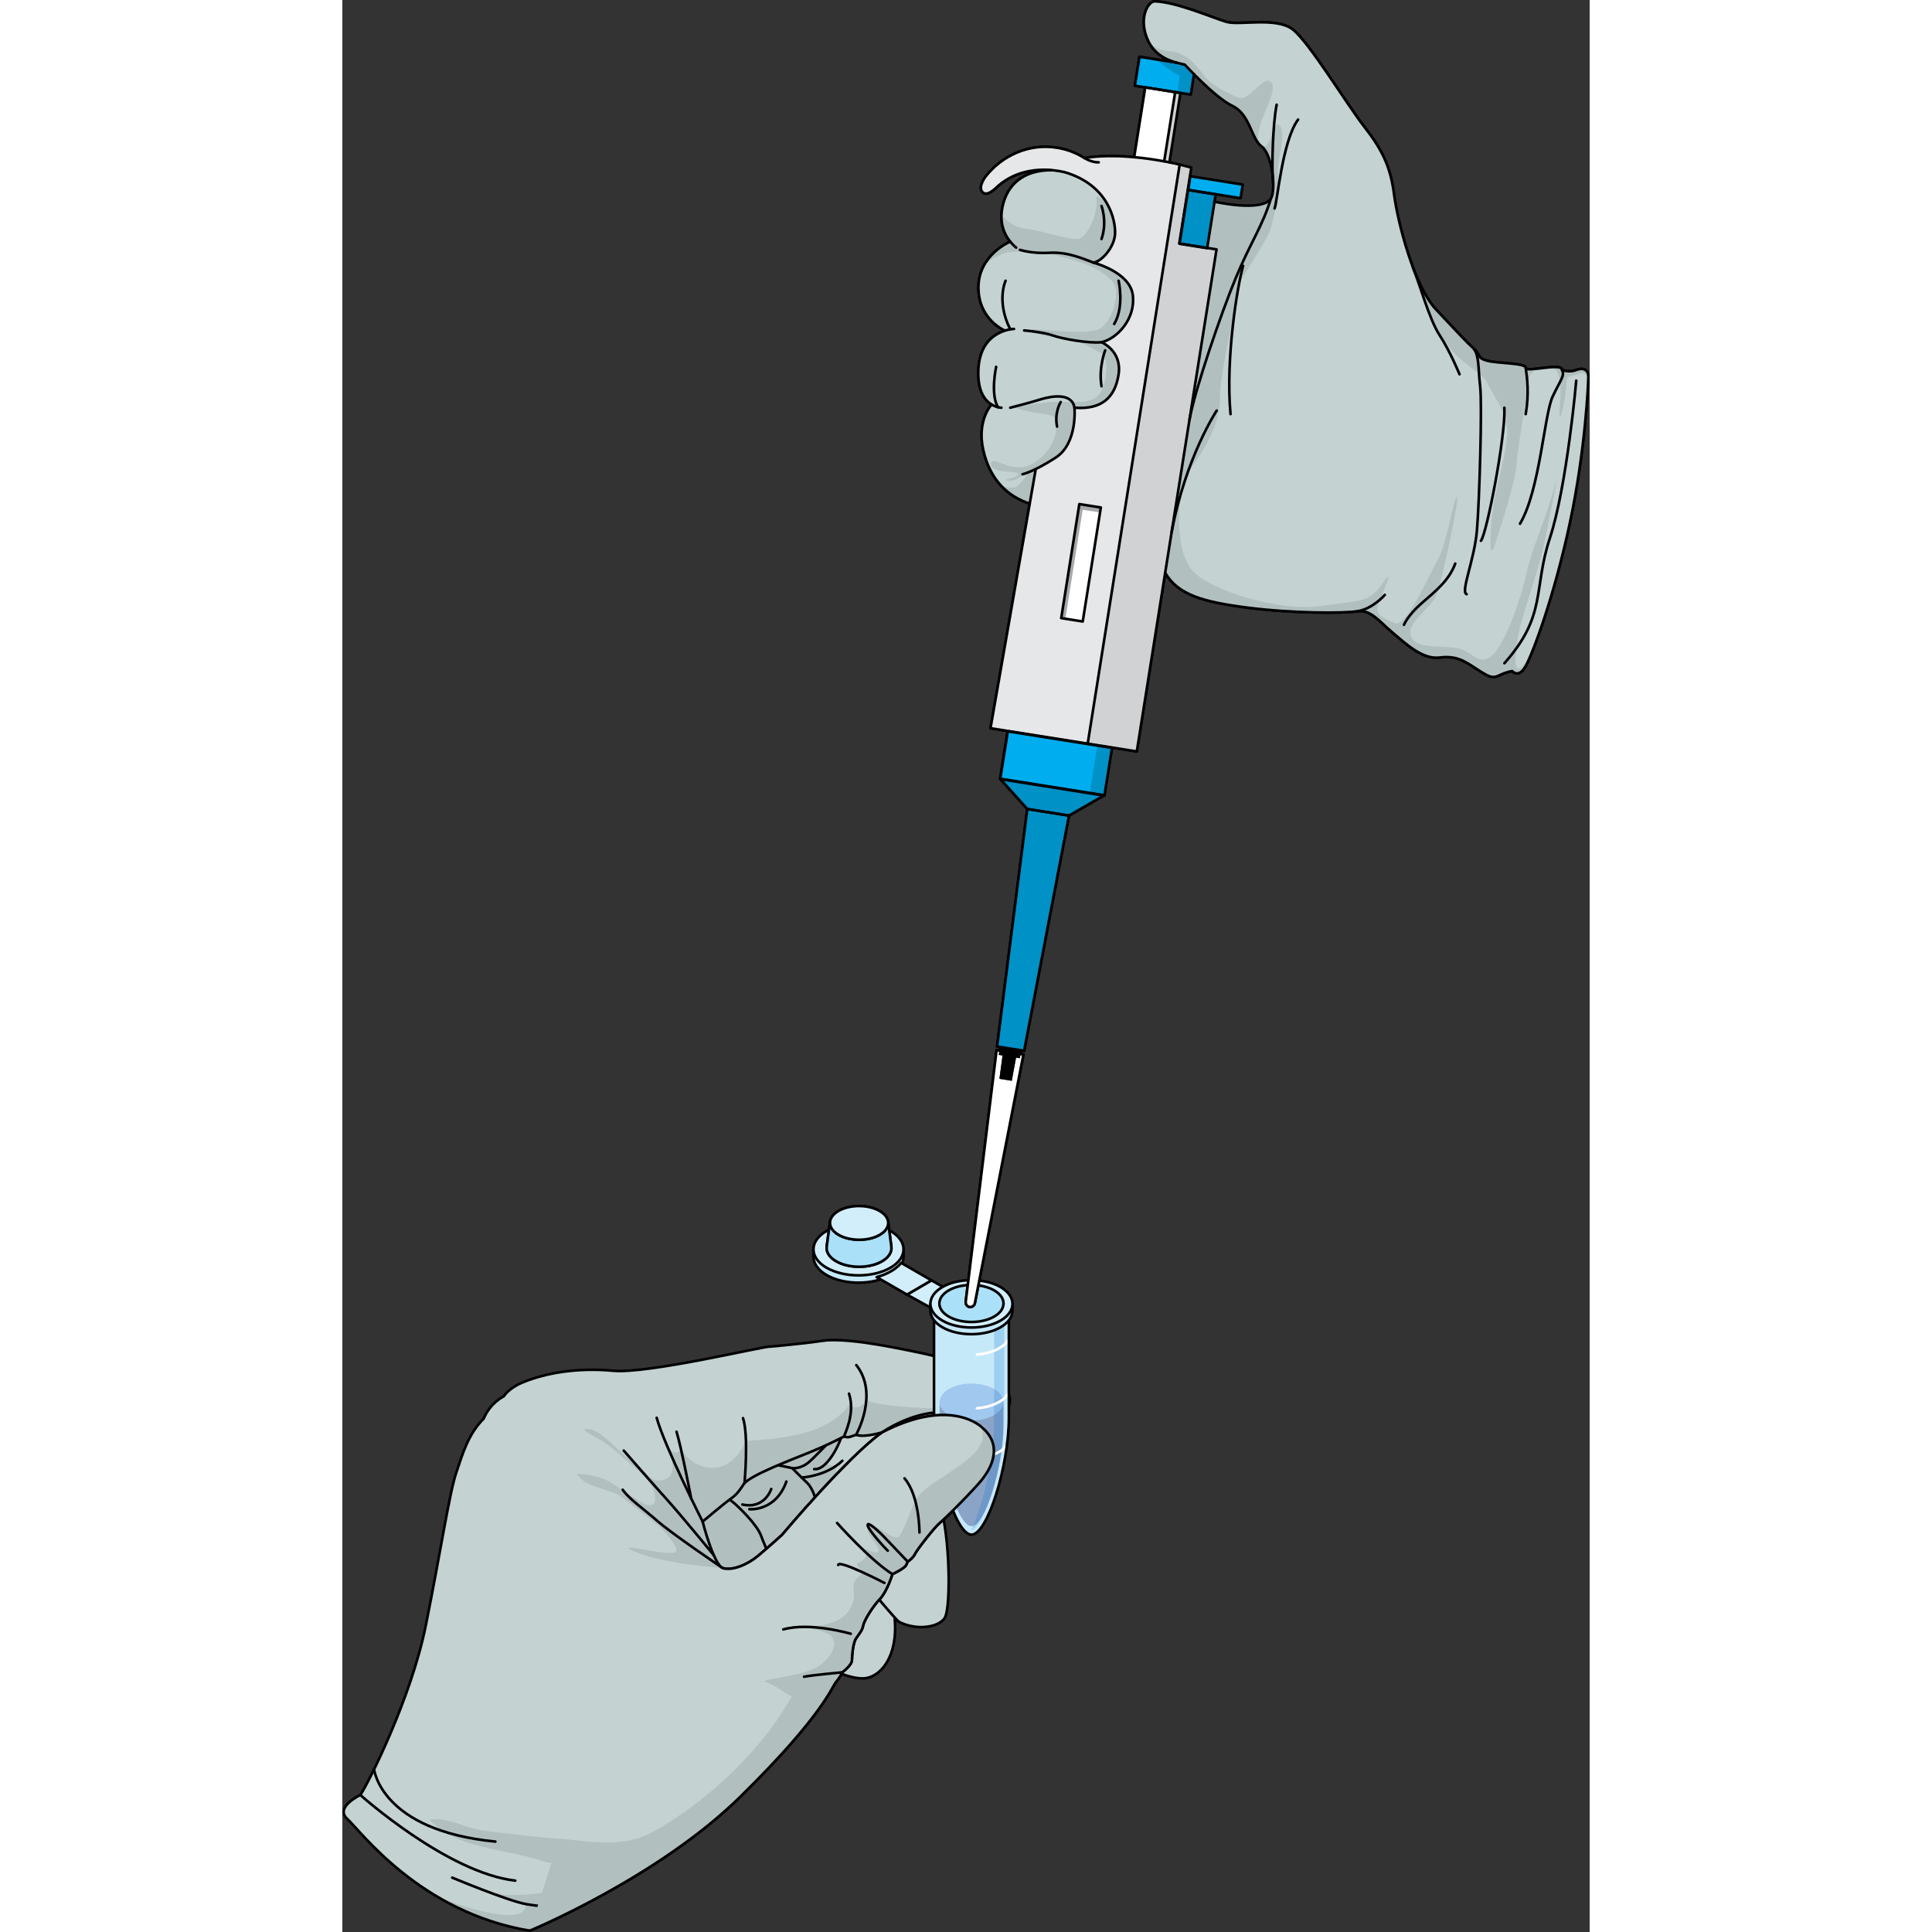
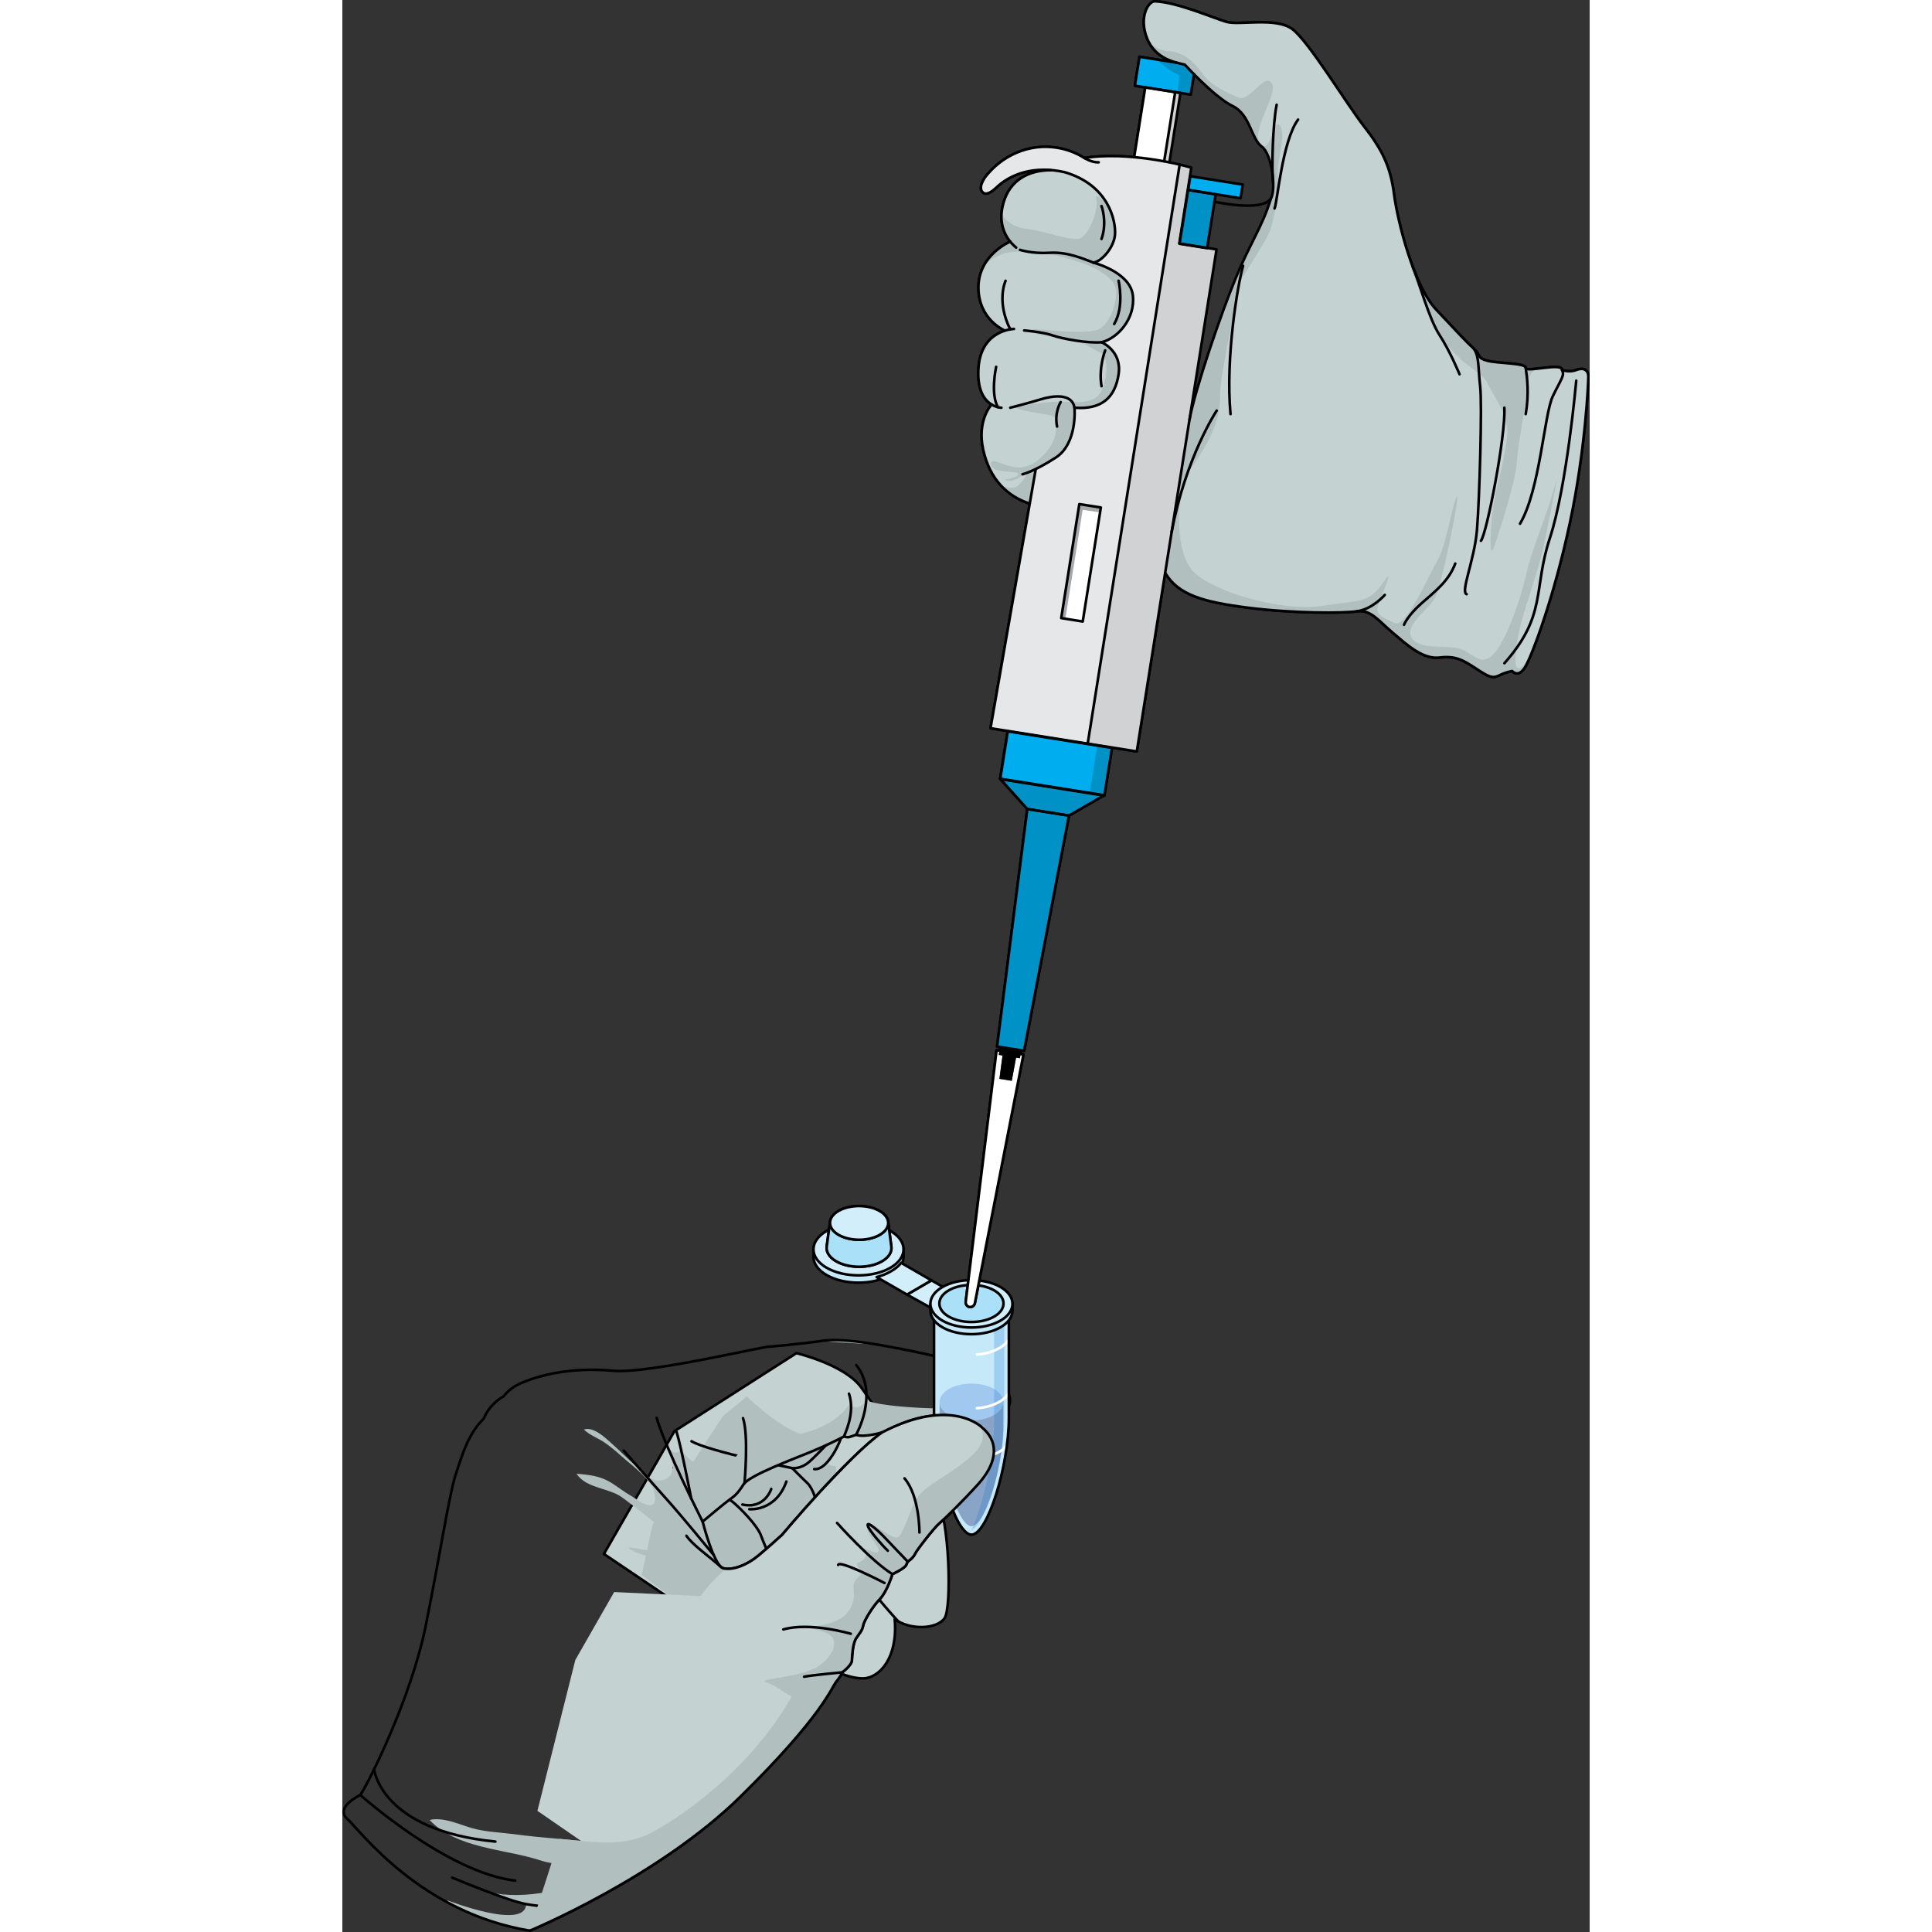
<svg xmlns="http://www.w3.org/2000/svg" version="1.1" id="Layer_1" width="800px" height="800px" viewBox="0 0 477.635 739.823" enable-background="new 0 0 477.635 739.823" xml:space="preserve">
  <rect x="0" y="0" width="477.635" height="739.823" fill="#333333" stroke="none" />
  <g>
    <g>
      <polygon fill="#D3EEFB" points="216.228,495.75 225.589,490.284 232.588,494.285 227.423,501.953   " />
      <polygon fill="#D3EEFB" stroke="#000000" stroke-linecap="round" stroke-linejoin="round" stroke-miterlimit="10" points="    216.228,495.75 225.589,490.284 232.588,494.285 227.423,501.953   " />
      <g>
        <path fill="#C4D2D2" d="M173.876,518.163c0,0,18.612,4.376,24.94,13.288c6.324,8.908,24.183,35.59,28.913,42.73     c4.731,7.141,5.698,41.287,2.896,45.45s-12.955,4.817-19.109,0.392c1.326,14.618-5.722,22.663-12.252,22.692     c-6.528,0.02-15.014-4.994-15.014-4.994s-6.396,6.39-18.497-4.314c-17.603-1.848-25.001-10.55-25.373-11.034     c-0.371-0.482-40.227-27.318-40.227-27.318l27-47.008L173.876,518.163z" />
        <g>
          <path fill="#B1BFBF" d="M191.082,543.229c0,0-0.252,0.322-0.664,0.862C190.874,543.568,191.082,543.229,191.082,543.229z" />
          <path fill="#B1BFBF" d="M140.381,622.373c0.372,0.484,7.771,9.187,25.373,11.034c12.101,10.704,18.497,4.314,18.497,4.314      s3.697,2.182,8.088,3.662c0,0,0-0.004,0.004-0.002c-7.939-8.749-0.604-20.752-0.604-20.752l8.983-29.349      c0,0,2.195-8.382,0.615-12.069c-1.575-3.682-6.188-4.164-6.188-4.164s-1.187-4.835-3.655-6.248      c-2.463-1.415-2.512-7.405-2.512-7.405s-2.183,0.054-3.181-0.783c-0.998-0.839,6.378-10.08,5.54-12.363      c-0.836-2.28-8.668,9.439-9.285,8.384c-0.516-0.889,6.189-9.726,8.359-12.541c-1.201,1.363-4.182,4.014-10.128,5.432      c-8.221,1.961-25.377-14.755-25.377-14.755l-9.129,7.438l-26.962,41.51l-4.177,19.354l23.985,18.051      C139.705,621.862,140.339,622.313,140.381,622.373z" />
        </g>
        <path fill="none" stroke="#000000" stroke-linecap="round" stroke-linejoin="round" stroke-miterlimit="10" d="M173.876,518.163     c0,0,18.612,4.376,24.94,13.288c6.324,8.908,24.183,35.59,28.913,42.73c4.731,7.141,5.698,41.287,2.896,45.45     s-12.955,4.817-19.109,0.392c1.326,14.618-5.722,22.663-12.252,22.692c-6.528,0.02-15.014-4.994-15.014-4.994     s-6.396,6.39-18.497-4.314c-17.603-1.848-25.001-10.55-25.373-11.034c-0.371-0.482-40.227-27.318-40.227-27.318l27-47.008     L173.876,518.163z" />
        <path fill="none" stroke="#000000" stroke-linecap="round" stroke-linejoin="round" stroke-miterlimit="10" d="M212.869,620.877     c0,0-12.281-13.117-14.54-19.155c-2.257-6.038-10.7-22.564-12.358-23.681c-1.655-1.114-4.705-1.055-4.764-3.208     c-0.062-2.145-1.847-5.755-3.154-6.938c-1.312-1.185-5.798-5.707-5.798-5.707s-31.979-6.42-38.537-10.282" />
        <path fill="none" stroke="#000000" stroke-linecap="round" stroke-linejoin="round" stroke-miterlimit="10" d="M184.251,637.722     c0,0-7.909-14.975-11.406-21.849c-3.5-6.87-10.981-23.503-12.484-27.748c-1.503-4.248-8.607-11.141-10.744-12.883     c-2.139-1.737-7.25-4.879-7.25-4.879l-15.479-8.314" />
        <path fill="none" stroke="#000000" stroke-linecap="round" stroke-linejoin="round" stroke-miterlimit="10" d="M172.254,562.188     c0,0,3.178,0.529,6.601-2.459c3.418-2.986,11.584-12.23,12.488-11.48c0.908,0.75-4.938,14.972-10.645,14.312" />
-         <path fill="none" stroke="#000000" stroke-linecap="round" stroke-linejoin="round" stroke-miterlimit="10" d="M175.88,565.804     c0,0,9.314-0.433,15.594-6.417" />
        <path fill="none" stroke="#000000" stroke-linecap="round" stroke-linejoin="round" stroke-miterlimit="10" d="M185.97,578.041     c0,0,6.082,1.102,12.105-5.749" />
        <path fill="none" stroke="#000000" stroke-linecap="round" stroke-linejoin="round" stroke-miterlimit="10" d="M155.849,577.921     c0,0,10.066,1.023,14.188-10.604" />
        <path fill="none" stroke="#000000" stroke-linecap="round" stroke-linejoin="round" stroke-miterlimit="10" d="M164.239,570.17     c0,0-2.467,7.857-11.056,5.953" />
      </g>
      <g>
-         <path fill="#C4D2D2" d="M68.714,529.514c-5.076,2.155-6.889,5.171-6.889,5.171s-5.165,2.432-7.689,8.546     c-5.864,5.9-7.942,12.975-10.57,20.863c-2.625,7.885-6.031,30.654-11.626,58.413c-5.599,27.761-21.896,60.231-25.056,64.843     c0,0-9.95,4.708-5.007,9.156c4.946,4.445,27.754,35.82,69.903,42.817c0,0,49.02-20.254,80.604-51.295     c31.581-31.033,34.942-41.886,36.754-44.07c1.813-2.181,2.299-3.573,2.299-3.573s3.631-2.676,3.691-4.604     c0.057-1.934,0.378-6.523,1.563-8.348c1.184-1.829,2.41-3.02,2.714-4.879c0.303-1.863,3.649-7.387,6.415-10.232     c2.764-2.852,4.817-9.54,4.817-9.54s4.698-2.175,5.272-3.49c0.574-1.312,0.574-1.312,0.574-1.312s1.945-1.148,2.813-2.959     c0.869-1.811,7.563-10.269,9.255-11.643c1.694-1.373,8.794-8.248,15.012-15.16c6.214-6.902,8.828-15.226,1.511-21.5     c0,0,24.869-9.779-1.569-22.017c0,0-9.435-4.015-22.623-6.751c-13.188-2.739-28.748-5.741-36.918-4.527     c-8.175,1.217-20.285,2.249-20.285,2.249c-1.399-0.419-46.552,10.49-59.972,9.233C90.282,523.653,77.891,525.628,68.714,529.514z      M137.964,582.666c0,0,8.594-7.22,10.462-8.525c1.875-1.306,3.053-2.338,5.232-5.76c2.182-3.421,19.474-9.837,25.401-12.275     c5.934-2.438,10.228-4.557,13.061-6.042c1.932,0.686,2.362,0.032,4.612-0.638c3.128,1.174,9.943-0.919,9.943-0.919     c-13.122,9.271-38.301,39.247-38.301,39.247s-5.031,4.593-9.179,8.041c-4.141,3.442-9.771,5.709-13.363,4.718     C142.237,599.52,137.964,582.666,137.964,582.666z" />
        <g>
          <path fill="#B1BFBF" d="M205.327,514.957l-22.217-1.406c0.288-0.042,0.572-0.084,0.854-0.127      C189.023,512.673,196.916,513.537,205.327,514.957z" />
        </g>
        <g>
          <path fill="#B1BFBF" d="M112.109,594.257c-9.71-4.423,12.007,1.831,15.302,0.146c2.489-1.277-5.294-9.301-6.258-10.083      c-4.581-3.72-9.24-7.374-13.986-10.902c-4.916-3.659-14.01-3.478-17.489-9.112c5.027,0.516,9.01,0.809,13.397,3.546      c2.536,1.586,4.831,3.455,7.459,4.934c2.123,1.197,4.275,3.218,6.758,3.608c3.812,0.602,2.406-5.38,1.208-7.3      c-2.976-4.758-8.081-8.289-12.197-11.993c-1.959-1.767-3.922-3.369-6.074-4.827c-2.432-1.649-5.638-2.76-7.751-4.869      c3.67-1.215,8.086,3.037,10.569,5.271c3.118,2.809,6.08,5.785,9.221,8.566c2.353,2.074,5.741,5.876,9.002,5.733      c2.412-0.104,4.502-1.216,5.073-3.674c0.501-2.168-0.144-7.261-1.674-8.917c3.698,4.002,4.965,0.406,4.965,0.406      c4.368,7.672,17.669,12.814,24.923-2.993c12.411-0.864,31.438-1.916,39.867-14.316c0.386,1.411,3.622,2.82,6.207-1.3      c5.229,2.903,40.425,4.81,45.799,1.06c-7.364,5.542-8.308,5.459-8.308,5.459s-14.723-5.264-32.013,6.218      c0.193-0.141,0.385-0.279,0.567-0.411c0,0-6.815,2.093-9.943,0.919c-2.25,0.67-2.681,1.323-4.612,0.638      c-2.833,1.485-7.127,3.604-13.061,6.042c-5.928,2.438-23.22,8.854-25.401,12.275c-2.18,3.422-3.357,4.454-5.232,5.76      c-1.868,1.306-10.462,8.525-10.462,8.525s4.272,16.854,7.869,17.847C145.833,600.513,121.824,598.678,112.109,594.257z" />
          <path fill="#B1BFBF" d="M193.862,559.828l-0.005,0.005c-3.74,4.28-7.602,8.273-11.432,11.97      C186.038,567.86,189.995,563.669,193.862,559.828z" />
        </g>
        <g>
          <path fill="#B1BFBF" d="M174.874,623.062c-0.183-0.001-0.283-0.005-0.283-0.005S174.693,623.059,174.874,623.062z" />
          <path fill="#B1BFBF" d="M39.977,728.338l0.449-0.574c0,0,29.758,11.571,29.939,1.386c-7.784-2.242-15.795-5.158-15.795-5.158      c10.294,3.746,32.348,0.999,40.59-6.496c-5.383-3.064-13.41-3.17-19.538-5.161c-13.391-4.351-31.996-4.434-42.205-15.415      c5.358-1.215,11.14,1.706,16.478,3.198c5.005,1.398,10.433,1.55,15.472,2.205c5.974,0.783,11.747,1.36,17.701,1.833      c12.589,0.999,24.599,3.681,36.278-2.892c20.526-11.538,41.421-31.151,52.82-51.806c-0.632,0.642-5.946-4.143-9.937-5.319      c-3.987-1.174,13.479-1.815,19.765-5.888c6.279-4.072,8.795-10.635,3.414-12.9c-4.663-1.962-9.369-2.244-10.535-2.289      c1.987,0.045,14.359,0.057,18.594-5.643c4.61-6.208,0.858-9.479,2.995-12.221c2.14-2.738,3.239-2.898,3.04-2.985      c-0.198-0.091-3.589-3.41-2.034-3.765c1.555-0.35,4.697-2.583,1.988-5.531c4.14,1.358,5.386,2.381,5.905,0.886      c0.516-1.495-5.81-7.405-4.165-9.581c1.648-2.173,9.618,5.927,11.699,4.3c2.082-1.633,4.31-9.832,6.891-14.416      c2.579-4.587,9.2-7.398,17.389-13.492c8.193-6.1,9.435-10.249,6.969-14.664c0.571-0.105,1.275-0.006,2.075,0.263      c-0.702,0.33-1.146,0.507-1.146,0.507c7.317,6.274,4.703,14.598-1.511,21.5c-6.218,6.912-13.317,13.787-15.012,15.16      c-1.692,1.374-8.386,9.832-9.255,11.643c-0.867,1.811-2.813,2.959-2.813,2.959s0,0-0.574,1.312      c-0.574,1.315-5.272,3.49-5.272,3.49s-2.054,6.688-4.817,9.54c-2.766,2.846-6.112,8.369-6.415,10.232      c-0.304,1.859-1.53,3.05-2.714,4.879c-1.185,1.824-1.506,6.414-1.563,8.348c-0.061,1.928-3.691,4.604-3.691,4.604      s-0.486,1.393-2.299,3.573c-1.812,2.185-5.173,13.037-36.754,44.07c-31.584,31.041-80.604,51.295-80.604,51.295      C59.562,737.297,48.981,733.212,39.977,728.338z" />
        </g>
        <path fill="none" stroke="#000000" stroke-linecap="round" stroke-linejoin="round" stroke-miterlimit="10" d="M68.714,529.514     c-5.076,2.155-6.889,5.171-6.889,5.171s-5.165,2.432-7.689,8.546c-5.864,5.9-7.942,12.975-10.57,20.863     c-2.625,7.885-6.031,30.654-11.626,58.413c-5.599,27.761-21.896,60.231-25.056,64.843c0,0-9.95,4.708-5.007,9.156     c4.946,4.445,27.754,35.82,69.903,42.817c0,0,49.02-20.254,80.604-51.295c31.581-31.033,34.942-41.886,36.754-44.07     c1.813-2.181,2.299-3.573,2.299-3.573s3.631-2.676,3.691-4.604c0.057-1.934,0.378-6.523,1.563-8.348     c1.184-1.829,2.41-3.02,2.714-4.879c0.303-1.863,3.649-7.387,6.415-10.232c2.764-2.852,4.817-9.54,4.817-9.54     s4.698-2.175,5.272-3.49c0.574-1.312,0.574-1.312,0.574-1.312s1.945-1.148,2.813-2.959c0.869-1.811,7.563-10.269,9.255-11.643     c1.694-1.373,8.794-8.248,15.012-15.16c6.214-6.902,8.828-15.226,1.511-21.5c0,0,24.869-9.779-1.569-22.017     c0,0-9.435-4.015-22.623-6.751c-13.188-2.739-28.748-5.741-36.918-4.527c-8.175,1.217-20.285,2.249-20.285,2.249     c-1.399-0.419-46.552,10.49-59.972,9.233C90.282,523.653,77.891,525.628,68.714,529.514z M137.964,582.666     c0,0,8.594-7.22,10.462-8.525c1.875-1.306,3.053-2.338,5.232-5.76c2.182-3.421,19.474-9.837,25.401-12.275     c5.934-2.438,10.228-4.557,13.061-6.042c1.932,0.686,2.362,0.032,4.612-0.638c3.128,1.174,9.943-0.919,9.943-0.919     c-13.122,9.271-38.301,39.247-38.301,39.247s-5.031,4.593-9.179,8.041c-4.141,3.442-9.771,5.709-13.363,4.718     C142.237,599.52,137.964,582.666,137.964,582.666z" />
-         <path fill="none" stroke="#000000" stroke-linecap="round" stroke-linejoin="round" stroke-miterlimit="10" d="M206.676,548.507     c0,0,22.544-16.06,38.397-1.788" />
        <path fill="none" stroke="#000000" stroke-linecap="round" stroke-linejoin="round" stroke-miterlimit="10" d="M137.964,582.666     c0,0-14.581-28.82-17.597-39.754" />
        <path fill="none" stroke="#000000" stroke-linecap="round" stroke-linejoin="round" stroke-miterlimit="10" d="M141.372,520.222" />
        <path fill="none" stroke="#000000" stroke-linecap="round" stroke-linejoin="round" stroke-miterlimit="10" d="M133.577,573.769     c0,0-3.704-19.319-5.608-25.515" />
        <path fill="none" stroke="#000000" stroke-linecap="round" stroke-linejoin="round" stroke-miterlimit="10" d="M154.001,567.951     c0,0,1.668-18.247-0.573-24.898" />
        <path fill="none" stroke="#000000" stroke-linecap="round" stroke-linejoin="round" stroke-miterlimit="10" d="M192.121,550.063     c0.118-0.796,4.422-8.736,1.893-16.391" />
        <path fill="none" stroke="#000000" stroke-linecap="round" stroke-linejoin="round" stroke-miterlimit="10" d="M196.733,549.426     c0,0,8.853-15.656,0.085-26.684" />
-         <path fill="none" stroke="#000000" stroke-linecap="round" stroke-linejoin="round" stroke-miterlimit="10" d="M145.135,600.141     c-0.244-0.228-18.58-12.547-24.402-17.637c-5.825-5.091-10.769-8.347-13.387-12.044" />
+         <path fill="none" stroke="#000000" stroke-linecap="round" stroke-linejoin="round" stroke-miterlimit="10" d="M145.135,600.141     c-5.825-5.091-10.769-8.347-13.387-12.044" />
        <path fill="none" stroke="#000000" stroke-linecap="round" stroke-linejoin="round" stroke-miterlimit="10" d="M142.223,595.501     c0,0-12.122-14.816-17.771-21.094c-5.652-6.274-16.703-18.929-16.703-18.929" />
        <path fill="none" stroke="#000000" stroke-linecap="round" stroke-linejoin="round" stroke-miterlimit="10" d="M216.484,597.98     c0,0-6.072-6.395-9.029-9.454c-2.951-3.062-6.74-6.227-6.258-4.305c0.482,1.928,6.444,8.496,7.668,9.6" />
        <path fill="none" stroke="#000000" stroke-linecap="round" stroke-linejoin="round" stroke-miterlimit="10" d="M189.449,583.191     c0,0,12.898,14.468,21.188,19.591" />
        <path fill="none" stroke="#000000" stroke-linecap="round" stroke-linejoin="round" stroke-miterlimit="10" d="M207.599,606.162     c0,0-17.415-9.027-17.728-6.896" />
        <path fill="none" stroke="#000000" stroke-linecap="round" stroke-linejoin="round" stroke-miterlimit="10" d="M220.992,586.826     c0,0,0.08-13.955-5.716-20.711" />
        <path fill="none" stroke="#000000" stroke-linecap="round" stroke-linejoin="round" stroke-miterlimit="10" d="M191.437,640.385     c0,0-11.964,1.105-14.625,1.691" />
        <path fill="none" stroke="#000000" stroke-linecap="round" stroke-linejoin="round" stroke-miterlimit="10" d="M194.69,625.62     c0,0-15.511-4.577-25.835-1.662" />
        <path fill="none" stroke="#000000" stroke-linecap="round" stroke-linejoin="round" stroke-miterlimit="10" d="M6.884,687.35     c0,0,33.169,29.77,59.33,32.808" />
        <path fill="none" stroke="#000000" stroke-linecap="round" stroke-linejoin="round" stroke-miterlimit="10" d="M12.157,677.536     c0,0,2.585,23.393,46.437,27.667" />
        <path fill="none" stroke="#000000" stroke-linecap="round" stroke-linejoin="round" stroke-miterlimit="10" d="M89.334,731.082     c0,0-11.971-0.706-18.969-1.933c-6.997-1.227-28.306-10.151-28.306-10.151" />
      </g>
      <g>
        <g>
          <path fill="#D3EEFB" stroke="#000000" stroke-linecap="round" stroke-linejoin="round" stroke-miterlimit="10" d="      M230.757,508.193c4.789,2.764,13.97,3.649,20.294,0c5.579-3.223,5.579-8.495,0-11.717c-5.582-3.222-14.713-3.222-20.294,0      C225.177,499.698,225.177,504.971,230.757,508.193z" />
          <path fill="#C6E9FA" d="M232.208,507.354c4.104,2.369,11.973,3.129,17.392,0c4.781-2.761,4.781-7.279,0-10.04      c-4.784-2.761-12.609-2.761-17.392,0S227.426,504.594,232.208,507.354z" />
          <g>
            <path fill="#C6E9FA" d="M229.394,502.334c0.41-0.318,0.863-0.624,1.363-0.913c5.581-3.221,14.712-3.221,20.294,0       c0.498,0.289,0.953,0.595,1.362,0.913h2.821v40.659c0,18.241-8.18,44.688-14.331,44.688c-6.202,0-14.331-27.646-14.331-44.688       v-40.659H229.394z" />
            <g id="changecolor_11_">
              <path fill="#A1C8EE" d="M232.276,541.832c4.071,2.352,11.881,3.104,17.258,0c4.746-2.74,4.746-7.224,0-9.964        s-12.514-2.74-17.258,0C227.528,534.608,227.528,539.092,232.276,541.832z" />
              <path fill="#A1C8EE" d="M228.714,536.851c0,1.806,1.187,3.611,3.562,4.981c4.071,2.352,11.881,3.104,17.258,0        c2.337-1.35,3.521-3.123,3.556-4.901v9.492c0,15.514-6.958,38.008-12.189,38.008c-5.275,0-12.188-23.514-12.188-38.008v-9.572        H228.714z" />
            </g>
            <path opacity="0.2" fill="#2D1630" d="M228.714,536.851c0,1.806,1.187,3.611,3.562,4.981c4.071,2.352,11.881,3.104,17.258,0       c2.337-1.35,3.521-3.123,3.556-4.901v9.492c0,15.514-6.958,38.008-12.189,38.008c-5.275,0-12.188-23.514-12.188-38.008v-9.572       H228.714z" />
            <path opacity="0.2" fill="#006AD1" d="M244.114,577.373c3.364-10.632,5.455-23.17,5.455-32.72v-42.024       c0.204,0.104,0.406,0.21,0.599,0.32c0.417,0.241,0.809,0.503,1.165,0.779l0.477,0.371h1.662v38.894       c0,8.361-1.831,19.341-4.777,28.651c-1.402,4.429-2.949,8.138-4.477,10.722c-1.654,2.803-2.861,3.55-3.313,3.55l-0.004-0.001       C242.006,583.48,243.093,580.596,244.114,577.373z" />
            <path fill="#FFFFFF" d="M242.494,558.406c0.019,0.266,0.24,0.468,0.503,0.468c0.012,0,0.023-0.002,0.036-0.002       c3.322-0.238,6.382-1.117,8.848-2.54c0.971-0.559,1.799-1.186,2.479-1.866c0.086-0.611,0.166-1.221,0.24-1.828       c-0.032,0.027-0.061,0.057-0.086,0.093c-0.714,1.019-1.77,1.938-3.138,2.728c-2.334,1.349-5.245,2.182-8.415,2.408       C242.683,557.887,242.474,558.129,242.494,558.406z M255.235,534.333v-2.083c-0.005,0.013-0.013,0.024-0.018,0.037       c-0.565,1.528-1.894,2.931-3.841,4.055c-2.334,1.349-5.245,2.181-8.417,2.408c-0.276,0.021-0.485,0.261-0.466,0.54       c0.019,0.266,0.24,0.468,0.503,0.468c0.012,0,0.023,0,0.035-0.002c3.323-0.238,6.383-1.116,8.849-2.541       C253.313,536.389,254.446,535.41,255.235,534.333z M255.235,513.777v-2.083c-0.005,0.013-0.013,0.023-0.018,0.038       c-0.565,1.527-1.894,2.929-3.841,4.054c-2.334,1.347-5.245,2.18-8.417,2.407c-0.277,0.021-0.485,0.262-0.466,0.54       c0.019,0.266,0.24,0.468,0.503,0.468c0.012,0,0.023,0,0.035-0.001c3.323-0.237,6.383-1.117,8.849-2.541       C253.313,515.832,254.446,514.854,255.235,513.777z" />
            <path fill="none" stroke="#000000" stroke-linecap="round" stroke-linejoin="round" stroke-miterlimit="10" d="       M229.394,502.334c0.41-0.318,0.863-0.624,1.363-0.913c5.581-3.221,14.712-3.221,20.294,0c0.498,0.289,0.953,0.595,1.362,0.913       h2.821v40.659c0,18.241-8.18,44.688-14.331,44.688c-6.202,0-14.331-27.646-14.331-44.688v-40.659H229.394z" />
          </g>
          <g>
            <path fill="#C6E9FA" stroke="#000000" stroke-linecap="round" stroke-linejoin="round" stroke-miterlimit="10" d="       M228.277,499.271c0.45-0.35,0.948-0.685,1.497-1.002c6.121-3.534,16.139-3.534,22.26,0c0.549,0.317,1.047,0.652,1.497,1.002       h3.095v2.558l0,0c0,2.329-1.53,4.658-4.592,6.426c-6.121,3.534-16.139,3.534-22.26,0c-3.062-1.768-4.592-4.097-4.592-6.426l0,0       v-2.558H228.277z" />
            <path fill="#D3EEFB" stroke="#000000" stroke-linecap="round" stroke-linejoin="round" stroke-miterlimit="10" d="       M229.774,505.696c6.121,3.536,16.139,3.536,22.26,0c6.121-3.532,6.121-9.316,0-12.852c-6.121-3.533-16.139-3.533-22.26,0       C223.653,496.38,223.653,502.164,229.774,505.696z" />
          </g>
          <g>
            <path fill="#ABE0F9" d="M232.205,504.161c4.782,2.762,12.61,2.762,17.394,0s4.783-7.281,0-10.043s-12.611-2.762-17.394,0       C227.42,496.88,227.42,501.399,232.205,504.161z" />
            <path fill="none" stroke="#000000" stroke-linecap="round" stroke-linejoin="round" stroke-miterlimit="10" d="       M232.205,504.161c4.782,2.762,12.61,2.762,17.394,0s4.783-7.281,0-10.043s-12.611-2.762-17.394,0       C227.42,496.88,227.42,501.399,232.205,504.161z" />
          </g>
        </g>
      </g>
      <g>
        <path fill="#C4D2D2" d="M71.781,739.323c0,0,49.02-20.254,80.604-51.295c31.581-31.033,34.942-41.886,36.754-44.07     c1.813-2.181,2.299-3.573,2.299-3.573s3.631-2.676,3.691-4.604c0.057-1.934,0.378-6.523,1.563-8.348     c1.184-1.829,2.41-3.02,2.714-4.879c0.303-1.863,3.649-7.387,6.415-10.232c2.764-2.852,4.817-9.54,4.817-9.54     s4.698-2.175,5.272-3.49c0.574-1.312,0.574-1.312,0.574-1.312s1.945-1.148,2.813-2.959c0.869-1.811,7.563-10.269,9.255-11.643     c1.694-1.373,8.794-8.248,15.012-15.16c6.214-6.902,8.828-15.226,1.511-21.5c0,0-13.191-12.664-41.867,4.07     c0,0-22.543,23.166-29.631,30.918c-7.091,7.756-16.459,18.916-26.677,18.994c-6.956,6.072-9.662,10.491-9.662,10.491     l-33.147-1.539l-14.881,26.022l-14.507,57.758l19.896,13.715L84.135,729.43" />
        <path fill="#B1BFBF" d="M193.862,559.828l-0.005,0.005c-3.74,4.28-7.602,8.273-11.432,11.97     C186.038,567.86,189.995,563.669,193.862,559.828z" />
        <path fill="#B1BFBF" d="M174.874,623.062c-0.183-0.001-0.283-0.005-0.283-0.005S174.693,623.059,174.874,623.062z" />
        <path fill="#B1BFBF" d="M83.068,704.155c12.589,0.999,24.599,3.681,36.278-2.892c20.526-11.538,41.421-31.151,52.82-51.806     c-0.632,0.642-5.946-4.143-9.937-5.319c-3.987-1.174,13.479-1.815,19.765-5.888c6.279-4.072,8.795-10.635,3.414-12.9     c-4.663-1.962-9.369-2.244-10.535-2.289c1.987,0.045,14.359,0.057,18.594-5.643c4.61-6.208,0.858-9.479,2.995-12.221     c2.14-2.738,3.239-2.898,3.04-2.985c-0.198-0.091-3.589-3.41-2.034-3.765c1.555-0.35,4.697-2.583,1.988-5.531     c4.14,1.358,5.386,2.381,5.905,0.886c0.516-1.495-5.81-7.405-4.165-9.581c1.648-2.173,9.618,5.927,11.699,4.3     c2.082-1.633,4.31-9.832,6.891-14.416c2.579-4.587,9.2-7.398,17.389-13.492c8.193-6.1,9.435-10.249,6.969-14.664     c0.571-0.105,1.275-0.006,2.075,0.263c-0.702,0.33-1.146,0.507-1.146,0.507c7.317,6.274,4.703,14.598-1.511,21.5     c-6.218,6.912-13.317,13.787-15.012,15.16c-1.692,1.374-8.386,9.832-9.255,11.643c-0.867,1.811-2.813,2.959-2.813,2.959     s0,0-0.574,1.312c-0.574,1.315-5.272,3.49-5.272,3.49s-2.054,6.688-4.817,9.54c-2.766,2.846-6.112,8.369-6.415,10.232     c-0.304,1.859-1.53,3.05-2.714,4.879c-1.185,1.824-1.506,6.414-1.563,8.348c-0.061,1.928-3.691,4.604-3.691,4.604     s-0.486,1.393-2.299,3.573c-1.812,2.185-5.173,13.037-36.754,44.07c-31.584,31.041-80.604,51.295-80.604,51.295" />
        <path fill="none" stroke="#000000" stroke-linecap="round" stroke-linejoin="round" stroke-miterlimit="10" d="M71.781,739.323     c0,0,49.02-20.254,80.604-51.295c31.581-31.033,34.942-41.886,36.754-44.07c1.813-2.181,2.299-3.573,2.299-3.573     s3.631-2.676,3.691-4.604c0.057-1.934,0.378-6.523,1.563-8.348c1.184-1.829,2.41-3.02,2.714-4.879     c0.303-1.863,3.649-7.387,6.415-10.232c2.764-2.852,4.817-9.54,4.817-9.54s4.698-2.175,5.272-3.49     c0.574-1.312,0.574-1.312,0.574-1.312s1.945-1.148,2.813-2.959c0.869-1.811,7.563-10.269,9.255-11.643     c1.694-1.373,8.794-8.248,15.012-15.16c6.214-6.902,8.828-15.226,1.511-21.5c0,0-11.596-12.102-38.397,1.788" />
        <path fill="none" stroke="#000000" stroke-linecap="round" stroke-linejoin="round" stroke-miterlimit="10" d="M206.676,548.507     c-13.122,9.271-38.301,39.247-38.301,39.247s-5.031,4.593-9.179,8.041c-4.141,3.442-9.771,5.709-13.363,4.718" />
        <path fill="none" stroke="#000000" stroke-linecap="round" stroke-linejoin="round" stroke-miterlimit="10" d="M216.484,597.98     c0,0-6.072-6.395-9.029-9.454c-2.951-3.062-6.74-6.227-6.258-4.305c0.482,1.928,6.444,8.496,7.668,9.6" />
        <path fill="none" stroke="#000000" stroke-linecap="round" stroke-linejoin="round" stroke-miterlimit="10" d="M189.449,583.191     c0,0,12.898,14.468,21.188,19.591" />
        <path fill="none" stroke="#000000" stroke-linecap="round" stroke-linejoin="round" stroke-miterlimit="10" d="M207.599,606.162     c0,0-17.415-9.027-17.728-6.896" />
        <path fill="none" stroke="#000000" stroke-linecap="round" stroke-linejoin="round" stroke-miterlimit="10" d="M220.992,586.826     c0,0,0.08-13.955-5.716-20.711" />
        <path fill="none" stroke="#000000" stroke-linecap="round" stroke-linejoin="round" stroke-miterlimit="10" d="M191.437,640.385     c0,0-11.964,1.105-14.625,1.691" />
        <path fill="none" stroke="#000000" stroke-linecap="round" stroke-linejoin="round" stroke-miterlimit="10" d="M194.69,625.62     c0,0-15.511-4.577-25.835-1.662" />
      </g>
      <g>
        <path fill="#C6E9FA" stroke="#000000" stroke-linecap="round" stroke-linejoin="round" stroke-miterlimit="10" d="     M211.512,478.413c-0.494-0.385-1.04-0.751-1.643-1.1c-6.718-3.879-17.711-3.879-24.429,0c-0.602,0.349-1.147,0.715-1.642,1.1     h-3.396v2.806l0,0c0,2.556,1.679,5.112,5.038,7.052c6.718,3.878,17.711,3.878,24.429,0c3.359-1.939,5.038-4.496,5.038-7.052l0,0     v-2.806H211.512z" />
        <path fill="#D3EEFB" stroke="#000000" stroke-linecap="round" stroke-linejoin="round" stroke-miterlimit="10" d="     M209.87,485.465c-6.718,3.88-17.711,3.88-24.429,0c-6.717-3.878-6.717-10.225,0-14.104c6.718-3.879,17.711-3.879,24.429,0     C216.587,475.24,216.587,481.587,209.87,485.465z" />
      </g>
      <g>
        <path fill="#ABE0F9" d="M206.355,482.815c-4.782,2.762-12.61,2.762-17.394,0s-4.783-7.281,0-10.043s12.611-2.762,17.394,0     C211.139,475.534,211.139,480.054,206.355,482.815z" />
        <path fill="#D3EEFB" d="M206.355,484.182c-4.782,2.762-12.61,2.762-17.394,0c-4.783-2.763-4.783-7.28,0-10.043     c4.783-2.762,12.611-2.762,17.394,0C211.139,476.901,211.139,481.419,206.355,484.182z" />
        <path fill="none" stroke="#FFFFFF" stroke-linecap="round" stroke-linejoin="round" stroke-miterlimit="10" d="M206.355,482.815     c-4.782,2.762-12.61,2.762-17.394,0" />
      </g>
      <path fill="#D3EEFB" d="M225.589,490.284l-11.593-6.693c-0.937,1.173-2.237,2.27-3.905,3.232    c-1.634,0.944-3.492,1.683-5.478,2.221l11.614,6.706L225.589,490.284z" />
      <path fill="#D3EEFB" stroke="#000000" stroke-linecap="round" stroke-linejoin="round" stroke-miterlimit="10" d="    M225.589,490.284l-11.593-6.693c-0.937,1.173-2.237,2.27-3.905,3.232c-1.634,0.944-3.492,1.683-5.478,2.221l11.614,6.706    L225.589,490.284z" />
    </g>
    <g>
      <g>
        <g id="XMLID_20_">
          <g>
            <path fill="none" stroke="#000000" stroke-linecap="round" stroke-linejoin="round" stroke-miterlimit="10" d="M271.334,65.175       c-8.58,0-15.609,3.76-18.129,12.39c-1.98,6.75-0.09,11.71,2.549,14.95c-0.439,0.19-12.109,5.27-12.17,17.45       c-0.059,12.42,10.041,16.569,10.041,16.569l0.029,0.091c-3.83,1.229-9.48,4.699-10.07,14.479       c-0.51,8.521,2.42,12.21,5.041,13.8c0,0-5.73,5.98-3.211,17.351c2.531,11.359,9.271,17.84,17.801,20.6h0.01l-15.02,86.01       l6.57,1.04l-2.91,18.28l10.43,11.6l-11.58,90.95l1.129,0.181l-0.229,1.42l-1.09-0.17l-11.801,96.199       c-0.16,1.011,0.5,1.96,1.461,2.11c0.969,0.16,1.889-0.54,2.049-1.55l18.59-95.12l-1.1-0.17l0.23-1.43l1.129,0.18l17.17-90.061       l13.51-7.8l2.91-18.28l9.551,1.511l10.859-68.4h0.021c4.898,8.45,14.58,11.18,31.75,13.36c17.17,2.18,36.52,2.18,41.699,1.359       c5.18-0.819,8.449,3.82,13.631,8.181c5.18,4.359,11.449,10.35,17.988,9.54c6.541-0.82,9.541,1.359,14.17,4.35       c4.631,3,6,3.82,8.721,2.46c2.73-1.36,4.91-1.64,4.91-1.64s2.449,3,5.18-1.91c2.721-4.9,10.9-26.7,16.891-54.78       c6-28.069,7.09-53.689,7.09-56.14s-1.91-3.54-4.631-2.45c-2.619,1.04-5.219,0.09-5.439,0.01c-0.01,0-0.01-0.01-0.01-0.01       c0.27-3-13.9,1.09-13.9-0.82c0-1.909-10.629-1.64-14.719-2.729c-4.092-1.09-2.451-2.18-5.182-4.63       c-2.729-2.45-6-6-14.449-14.99c-3.029-3.23-5.791-8.47-8.131-14.35c0-0.011-0.01-0.021-0.01-0.021       c-0.299-0.84-0.6-1.61-0.889-2.31c0-0.011-0.012-0.021-0.012-0.03c-3.689-9.94-6.229-21.13-7.039-27.44       c-1.359-10.63-4.631-17.17-11.439-25.89c-6.82-8.73-21.26-32.71-27.531-37.34c-6.27-4.641-20.17-1.37-25.068-2.73       c-4.91-1.359-19.08-7.63-27.531-7.899c-2.469-0.08-6.27,5.989-3,14.17c2.451,6.13,7.52,8.28,11.27,9.31l-14.17-2.24       l-1.76,11.08l3.961,0.631l-4.24,26.729c-10.09-0.92-16.461-0.13-19.041,0.33c-3.129-1.96-6.68-3.34-10.529-3.96       c-10.75-1.7-21.1,2.97-27.52,11.32c-1.939,2.85-1.98,4.76-0.891,5.779c1.189,1.12,3.01,0.17,4.9-1.55       c4.869-4.78,12.15-7.72,21.199-6.99V65.175z" />
          </g>
        </g>
      </g>
      <g>
        <g>
          <g id="XMLID_19_">
            <g>
              <path fill="#FFFFFF" d="M256.338,413.864l1.65-8.87l1.48,0.23l0.25-1.59l1.1,0.17l-18.59,95.12        c-0.16,1.01-1.08,1.71-2.041,1.55c-0.969-0.15-1.629-1.1-1.459-2.11l11.789-96.199l1.09,0.17l-0.25,1.609l1.451,0.23        l-1.191,8.939L256.338,413.864z" />
              <polygon fill="#0091C7" points="278.249,312.324 261.079,402.385 259.948,402.205 251.838,400.915 250.708,400.734         262.288,309.784       " />
              <polygon fill="#0091C7" points="291.758,304.524 278.249,312.324 262.288,309.784 251.858,298.185       " />
              <polygon fill="#0091C7" points="294.668,286.244 291.758,304.524 251.858,298.185 254.768,279.904 285.418,284.774       " />
              <polygon fill="#00ADEE" points="289.133,285.365 285.418,284.774 254.768,279.904 251.858,298.185 286.223,303.645       " />
              <path fill="#FFFFFF" d="M318.918,35.274l-4.211,26.46l-0.01,0.04c-1.039-0.189-2.109-0.38-3.219-0.55        c-2.99-0.48-5.75-0.82-8.271-1.04l4.25-26.729L318.918,35.274z" />
              <path fill="#D0D2D3" d="M320.928,35.595l-4.221,26.57c-0.648-0.141-1.318-0.271-2.01-0.391l0.01-0.04l4.211-26.46        L320.928,35.595z" />
              <polygon fill="#0091C7" points="334.329,74.335 333.868,77.215 331.059,94.915 320.489,93.234 323.758,72.654       " />
              <polygon fill="#00ADEE" points="344.668,70.614 343.838,75.845 334.329,74.335 323.758,72.654 324.588,67.425       " />
              <path fill="#00ADEE" d="M326.127,28.444l-1.229,7.78l-3.971-0.63l-2.01-0.32l-11.461-1.819l-3.969-0.631l1.76-11.08        l14.17,2.24l0.039,0.01c1.24,0.341,2.33,0.561,3.141,0.761C322.598,24.755,324.008,26.295,326.127,28.444z" />
              <polygon fill="#A6A8AB" points="290.358,194.234 283.428,237.875 275.198,236.564 282.127,192.925       " />
              <polygon fill="#FFFFFF" points="283.424,237.875 290.042,196.203 283.493,195.227 276.875,236.897       " />
              <path fill="#D0D2D3" d="M334.749,95.505l-10.33,65.04l-0.01,0.06l-6.84,43.11l-2.49,15.64l-10.859,68.4l-9.551-1.511        l-9.25-1.47l35.221-221.75c1.6,0.38,3.09,0.771,4.459,1.16l-0.51,3.24l-0.83,5.229l-3.27,20.58l10.57,1.681L334.749,95.505z" />
              <path fill="#E6E7E8" d="M284.168,60.515c2.59-0.46,8.959-1.25,19.039-0.33c2.521,0.22,5.281,0.56,8.271,1.04        c1.109,0.17,2.18,0.36,3.219,0.55c0.691,0.12,1.361,0.25,2.01,0.391c1.381,0.279,2.691,0.56,3.932,0.859l-35.221,221.75        l-30.65-4.87l-6.57-1.04l15.021-86.01l2.309-13.25c1.99-0.97,4.561-2.37,7.68-4.399c8.4-5.45,7.141-19.08,7.141-19.08        c10.359,0.819,15.541-3.82,16.9-12.811s-6.541-12.26-6.541-12.26c6-1.37,13.08-9,11.99-17.99        c-0.969-8.03-12.35-11.71-14.799-12.41c-0.041-0.01-0.07-0.029-0.111-0.04c-0.08-0.029-0.16-0.06-0.25-0.1        c3.01-0.11,8.08-5.771,8.352-10.89c0.27-5.181-2.451-18.811-19.352-23.71c-1.799-0.4-3.539-0.66-5.209-0.801        c-9.051-0.729-16.33,2.21-21.201,6.99c-1.889,1.72-3.709,2.67-4.898,1.55c-1.09-1.02-1.051-2.93,0.889-5.779        c6.43-8.351,16.771-13.021,27.521-11.32C277.489,57.175,281.038,58.555,284.168,60.515z M283.428,237.875l6.93-43.641        l-8.23-1.31l-6.93,43.64L283.428,237.875z" />
              <path fill="#C4D2D2" d="M302.698,113.064c-0.969-8.03-12.35-11.71-14.799-12.41c-0.041-0.01-0.07-0.029-0.111-0.04        c-0.229-0.06-0.35-0.09-0.35-0.09c0.031,0,0.061,0,0.1-0.01c3.01-0.11,8.08-5.771,8.352-10.89        c0.27-5.181-2.451-18.811-19.352-23.71c-1.799-0.4-3.539-0.66-5.209-0.801v0.061c-8.58,0-15.609,3.76-18.131,12.39        c-1.979,6.75-0.09,11.71,2.551,14.95c-0.439,0.19-12.109,5.27-12.17,17.45c-0.061,12.42,10.039,16.569,10.039,16.569        l0.031,0.091c-3.84,1.239-9.48,4.71-10.07,14.479c-0.51,8.521,2.42,12.21,5.039,13.8c0,0-5.729,5.98-3.209,17.351        c2.529,11.359,9.27,17.84,17.811,20.6l2.309-13.25c1.99-0.97,4.561-2.37,7.68-4.399c8.4-5.45,7.141-19.08,7.141-19.08        c10.359,0.819,15.541-3.82,16.9-12.811s-6.541-12.26-6.541-12.26C296.708,129.685,303.788,122.055,302.698,113.064z" />
-               <path fill="#B1BFBF" d="M355.579,75.994c-3.211,10.631-7.84,16.86-13.48,30.49c-5.629,13.601-15.41,42.07-17.68,54.061        l10.33-65.04l-3.689-0.59l2.809-17.7C333.868,77.215,352.188,81.385,355.579,75.994z" />
              <path fill="#C4D2D2" d="M355.579,75.994c0.93-1.489,1.119-5.239,0.629-9.13c-0.549-4.489-1.988-9.159-4.18-10.76        c-4.09-3-4.359-12.27-11.17-15.54c-4.43-2.12-10.799-8.149-14.73-12.12c-2.119-2.149-3.529-3.689-3.529-3.689        c-0.811-0.2-1.9-0.42-3.141-0.761l-0.039-0.01c-3.76-1.029-8.82-3.18-11.27-9.31c-3.271-8.181,0.529-14.25,3-14.17        c8.449,0.27,22.619,6.54,27.529,7.899c4.9,1.36,18.801-1.91,25.07,2.73c6.27,4.63,20.721,28.609,27.529,37.34        c6.811,8.72,10.08,15.26,11.451,25.89c0.809,6.311,3.34,17.5,7.029,27.44c0,0.01,0.01,0.02,0.01,0.03        c0.291,0.79,0.59,1.56,0.9,2.33c0.02,0.029,0.029,0.069,0.039,0.109c2.342,5.83,5.08,11.03,8.102,14.24        c8.449,8.99,11.719,12.54,14.439,14.99c2.73,2.45,1.09,3.54,5.18,4.63s14.721,0.82,14.721,2.729c0,1.91,14.17-2.18,13.9,0.82        c0,0,0,0.01,0.01,0.01c0.219,0.08,2.82,1.03,5.439-0.01c2.721-1.09,4.631,0,4.631,2.45s-1.092,28.07-7.08,56.14        c-6,28.08-14.182,49.88-16.9,54.78c-2.73,4.91-5.18,1.91-5.18,1.91s-2.182,0.279-4.91,1.64c-2.721,1.36-4.09,0.54-8.721-2.46        c-4.631-2.99-7.631-5.17-14.17-4.35c-6.539,0.81-12.811-5.181-17.99-9.54c-5.18-4.36-8.449-9-13.629-8.181        c-5.17,0.82-24.531,0.82-41.701-1.359c-17.17-2.181-26.84-4.91-31.75-13.36h-0.02l2.49-15.64l6.84-43.11l0.01-0.06        c2.27-11.99,12.051-40.46,17.68-54.061C347.739,92.854,352.368,86.625,355.579,75.994z" />
            </g>
          </g>
        </g>
        <path fill="#0091C7" d="M319.458,23.994l-0.039-0.01l-7.836-1.238c2.475,2.066,6.088,4.86,9.057,6.238l-0.887,6.423l1.176,0.188     l3.971,0.63l1.229-7.78c-2.119-2.149-3.529-3.689-3.529-3.689C321.788,24.555,320.698,24.335,319.458,23.994z" />
        <path fill="#B1BFBF" d="M287.899,100.654c-0.041-0.01-0.07-0.029-0.111-0.04c-0.229-0.06-0.35-0.09-0.35-0.09     c0.031,0,0.061,0,0.1-0.01c3.01-0.11,8.08-5.771,8.352-10.89c0.123-2.385-0.391-6.56-2.625-10.85     c-2.746-3.069-5.021-4.705-4.559-2.781c1.025,4.256-2.699,13.534-5.928,15.154c-3.227,1.62-13.338-2.7-21.26-3.601     c-4.498-0.512-7.426-3.17-9.119-5.373c-0.213,4.45,1.352,7.889,3.35,10.34c-0.375,0.162-8.904,3.881-11.453,12.518v-0.002     c1.684-5.384,4.98-5.959,8.08-7.58c3.102-1.621,10.188-1.065,15.266-0.594c5.08,0.472,10.623,2.215,15.137,3.658     c4.516,1.443,11.689,5.218,13.127,8.999c1.439,3.781-1.076,13.144-5.547,16.205c-4.469,3.062-23.979,0-25.959,0.359     s-0.359,2.341,8.766,2.881c9.127,0.54,13.381,4.502,17.193,6.122s2.309,13.684-1.291,16.745c-3.602,3.062-9.543,1.98-14.926,1.98     s-16.943,2.16-16.943,2.16c6.482,2.7,15.664,2.161,15.967,4.578c0.305,2.417,1.498,9.105-7.145,15.947     s-17.465-3.061-17.645,1.081s10.443,2.341,10.443,3.961s-6.844,1.98-4.322,2.521s4.861-1.08,7.021-2.881     c2.162-1.801,0.361,1.801-2.699,4.682c-1.584,1.49-4.32,0.954-6.596,0.092c3.041,3.291,6.799,5.551,10.996,6.907l2.309-13.25     c1.99-0.97,4.561-2.37,7.68-4.399c8.4-5.45,7.141-19.08,7.141-19.08c10.359,0.819,15.541-3.82,16.9-12.811     s-6.541-12.26-6.541-12.26c6-1.37,13.08-9,11.99-17.99C301.729,105.034,290.348,101.354,287.899,100.654z" />
        <path fill="#B1BFBF" d="M358.426,67.854c-1.313-3.612,3.283-16.091,0.656-19.703s-3.611,11.821-7.553,6.896     c-3.939-4.926,7.225-19.374,4.27-23.315s-8.209,7.553-12.807,5.583s-10.18-4.598-13.137-8.538     c-2.955-3.94-6.895-8.866-13.463-9.195c-2.689-0.135-5.207-1.485-7.363-3.073c2.646,4.737,7.033,6.558,10.389,7.477l0.039,0.01     c1.24,0.341,2.33,0.561,3.141,0.761c0,0,1.41,1.54,3.529,3.689c3.932,3.971,10.301,10,14.73,12.12     c6.811,3.271,7.08,12.54,11.17,15.54c2.191,1.601,3.631,6.271,4.18,10.76c0.49,3.891,0.301,7.641-0.629,9.13     c-3.211,10.631-7.84,16.86-13.48,30.49c-5.582,13.483-15.238,41.571-17.615,53.737c5.115-17.605,10.912-36.583,13.912-42.781     c4.926-10.18,16.09-25.286,17.404-30.868S359.741,71.467,358.426,67.854z" />
        <g>
          <path fill="#B1BFBF" d="M452.016,255.036c-3.939,3.612-2.955-4.926-1.643-12.15c1.314-7.225,7.883-25.285,9.523-33.167      c1.643-7.882,6.896-33.495,4.27-23.315s-8.867,24.301-10.836,33.496c-1.971,9.195-7.883,26.271-12.809,30.868      s-7.225-0.657-12.479-2.299s-16.418,0.656-18.717-4.598s7.225-10.508,9.523-15.763s9.521-40.063,7.881-37.764      c-1.643,2.299-3.941,18.389-7.225,23.972s-12.15,26.271-16.42,24.3c-4.268-1.971-7.553-2.955-6.566-6.567      c0.984-3.612,7.225-16.419,1.969-8.866c-5.254,7.553-7.553,6.567-23.643,8.866c-16.092,2.299-42.363-5.911-49.258-13.464      c-6.896-7.553-6.896-30.868-0.328-39.734c6.566-8.866,11.164-18.718,10.836-26.928s8.867-47.944,8.867-47.944l-1.879,0.175      c-0.326,0.754-0.654,1.527-0.986,2.331c-5.629,13.601-15.41,42.07-17.68,54.061l-0.01,0.06l-6.84,43.11l-2.49,15.64h0.02      c4.91,8.45,14.58,11.18,31.75,13.36c17.17,2.18,36.531,2.18,41.701,1.359c5.18-0.819,8.449,3.82,13.629,8.181      c5.18,4.359,11.451,10.35,17.99,9.54c6.539-0.82,9.539,1.359,14.17,4.35c4.631,3,6,3.82,8.721,2.46      c2.729-1.36,4.91-1.64,4.91-1.64s2.449,3,5.18-1.91c0.768-1.383,1.971-4.114,3.436-7.951      C454.721,251.154,453.104,254.038,452.016,255.036z" />
-           <path fill="#B1BFBF" d="M467.059,141.694c-0.01,0-0.01-0.01-0.01-0.01c0.123-1.366-2.752-1.261-5.918-0.923      c1.016,0.061,2.051,0.274,3.035,0.653c4.27,1.643,0.984,21.345,2.299,18.061c1.313-3.284,2.299-10.836,2.299-13.464      s2.299-1.642,4.926-2.955c1.439-0.721,2.582,0.144,3.432,1.555c0.004-0.198,0.008-0.368,0.008-0.477      c0-2.45-1.91-3.54-4.631-2.45C469.879,142.725,467.278,141.774,467.059,141.694z" />
          <path fill="#B1BFBF" d="M423.118,131.892c5.584,7.881,13.137,10.509,15.105,14.449c1.971,3.94,7.883,12.15,7.883,18.718      s-3.613,19.703-4.926,25.942c-1.314,6.239-2.627,25.942,0,18.062s8.209-25.286,8.537-31.854s4.27-26.928,4.598-31.525      c0.172-2.409,1.701-3.908,3.729-4.561c-2.67,0.313-4.895,0.498-4.895-0.259c0-1.909-10.631-1.64-14.721-2.729      s-2.449-2.18-5.18-4.63c-2.721-2.45-5.99-6-14.439-14.99c-3.021-3.21-5.76-8.41-8.102-14.24c-0.01-0.04-0.02-0.08-0.039-0.109      c-0.311-0.771-0.609-1.54-0.9-2.33c0-0.011-0.01-0.021-0.01-0.03c-1.51-4.065-2.82-8.336-3.902-12.4      C409.178,106.734,418.325,125.124,423.118,131.892z" />
        </g>
      </g>
      <g>
        <path fill="none" stroke="#000000" stroke-linecap="round" stroke-linejoin="round" stroke-miterlimit="10" d="M333.868,77.214     c0,0,18.324,4.167,21.709-1.217c2.016-3.206,0.545-16.898-3.543-19.896s-4.361-12.264-11.176-15.535     c-6.813-3.27-18.26-15.807-18.26-15.807c-3.27-0.818-11.174-1.908-14.445-10.084c-3.27-8.176,0.531-14.253,2.998-14.174     c8.449,0.273,22.621,6.541,27.527,7.904s18.807-1.908,25.074,2.726c6.27,4.634,20.713,28.617,27.527,37.339     c6.813,8.722,10.084,15.264,11.447,25.893c1.361,10.629,7.631,35.156,16.08,44.151s11.719,12.538,14.445,14.991     c2.725,2.452,1.09,3.541,5.178,4.633c4.088,1.09,14.717,0.817,14.717,2.725c0,1.908,14.174-2.18,13.9,0.818     c0,0,2.725,1.09,5.451,0c2.725-1.09,4.633-0.001,4.633,2.453c0,2.453-1.09,28.071-7.086,56.145     c-5.996,28.072-14.172,49.877-16.898,54.781c-2.725,4.906-5.178,1.908-5.178,1.908s-2.18,0.273-4.906,1.636     c-2.725,1.362-4.088,0.544-8.721-2.454c-4.635-2.997-7.631-5.178-14.172-4.359c-6.543,0.817-12.811-5.18-17.988-9.54     c-5.18-4.36-8.449-8.993-13.629-8.176c-5.178,0.817-24.527,0.817-41.699-1.362c-17.17-2.182-26.848-4.906-31.754-13.355" />
        <path fill="none" stroke="#000000" stroke-linecap="round" stroke-linejoin="round" stroke-miterlimit="10" d="M388.553,234.074     c5.996-0.817,10.631-6.269,10.631-6.269" />
        <path fill="none" stroke="#000000" stroke-linecap="round" stroke-linejoin="round" stroke-miterlimit="10" d="M406.542,239.253     c0,0,1.363-3.545,6.814-8.313s10.357-8.584,12.811-15.126" />
        <path fill="none" stroke="#000000" stroke-linecap="round" stroke-linejoin="round" stroke-miterlimit="10" d="M409.762,101.808     c2.75,6.635,6.318,20.25,10.408,26.519c4.088,6.269,7.631,14.989,7.631,14.989" />
        <path fill="none" stroke="#000000" stroke-linecap="round" stroke-linejoin="round" stroke-miterlimit="10" d="M433.252,133.505     c2.141,2.926,1.635,7.358,2.453,14.445c0.816,7.086-0.273,43.605-1.227,55.054c-0.955,11.447-6.404,23.712-3.953,24.529" />
        <path fill="none" stroke="#000000" stroke-linecap="round" stroke-linejoin="round" stroke-miterlimit="10" d="M435.993,207.092     c2.166-2.452,9.523-40.065,8.979-50.966" />
        <path fill="none" stroke="#000000" stroke-linecap="round" stroke-linejoin="round" stroke-miterlimit="10" d="M467.047,141.681     c1.09,2.181-0.273,3.271-3.543,10.084c-3.271,6.814-4.906,35.977-12.537,48.786" />
        <path fill="none" stroke="#000000" stroke-linecap="round" stroke-linejoin="round" stroke-miterlimit="10" d="M453.147,140.862     c0.545,3.816,1.363,9.813,0,17.717" />
        <path fill="none" stroke="#000000" stroke-linecap="round" stroke-linejoin="round" stroke-miterlimit="10" d="M472.499,145.769     c0,0-3.543,40.336-10.084,60.232S461.381,235.437,445,253.97" />
        <path fill="none" stroke="#000000" stroke-linecap="round" stroke-linejoin="round" stroke-miterlimit="10" d="M324.415,160.607     c2.246-11.958,12.049-40.501,17.688-54.127s10.268-19.853,13.475-30.483" />
        <path fill="none" stroke="#000000" stroke-linecap="round" stroke-linejoin="round" stroke-miterlimit="10" d="M344.922,101.808     c-2.115,7.258-6.797,35.333-4.809,56.771" />
        <path fill="none" stroke="#000000" stroke-linecap="round" stroke-linejoin="round" stroke-miterlimit="10" d="M334.819,157.228     c0,0-11.873,17.861-17.25,46.485" />
        <path fill="none" stroke="#000000" stroke-linecap="round" stroke-linejoin="round" stroke-miterlimit="10" d="M271.334,65.171     c-8.586,0-15.611,3.764-18.137,12.391s1.262,14.309,4.84,17.255" />
        <path fill="none" stroke="#000000" stroke-linecap="round" stroke-linejoin="round" stroke-miterlimit="10" d="M255.758,92.513     c0,0-12.117,5.039-12.178,17.453c-0.063,12.416,10.039,16.57,10.039,16.57" />
        <path fill="none" stroke="#000000" stroke-linecap="round" stroke-linejoin="round" stroke-miterlimit="10" d="M257.196,125.958     c0,0-12.713,0.211-13.617,15.15c-0.902,14.939,8.799,15.018,8.799,15.018" />
        <path fill="none" stroke="#000000" stroke-linecap="round" stroke-linejoin="round" stroke-miterlimit="10" d="M248.62,154.909     c0,0-5.732,5.979-3.207,17.342c2.525,11.362,9.27,17.846,17.805,20.601" />
        <path fill="none" stroke="#000000" stroke-linecap="round" stroke-linejoin="round" stroke-miterlimit="10" d="M259.479,95.665     c0,0,4.432,1.537,11.385,1.135c6.951-0.402,12.719,2.278,17.035,3.852" />
        <path fill="none" stroke="#000000" stroke-linecap="round" stroke-linejoin="round" stroke-miterlimit="10" d="M261.09,126.536     c0,0,7.254,0.59,10.881,1.899s13.701,3.114,18.738,2.614" />
        <path fill="none" stroke="#000000" stroke-linecap="round" stroke-linejoin="round" stroke-miterlimit="10" d="M255.758,156.126     c0,0,7.145-1.799,11.68-3.209c4.533-1.411,12.029-2.449,12.916,3.209" />
        <path fill="none" stroke="#000000" stroke-linecap="round" stroke-linejoin="round" stroke-miterlimit="10" d="M275.081,153.966     c0,0-2.504,3.906-1.391,9.377" />
        <path fill="none" stroke="#000000" stroke-linecap="round" stroke-linejoin="round" stroke-miterlimit="10" d="M292.114,134.165     c0,0-2.607,6.592-1.404,13.746" />
        <path fill="none" stroke="#000000" stroke-linecap="round" stroke-linejoin="round" stroke-miterlimit="10" d="M297.247,107.511     c0,0,2.328,9.803-1.684,16.554" />
        <path fill="none" stroke="#000000" stroke-linecap="round" stroke-linejoin="round" stroke-miterlimit="10" d="M290.709,78.894     c0,0,2.303,6.033,0,12.626" />
        <path fill="none" stroke="#000000" stroke-linecap="round" stroke-linejoin="round" stroke-miterlimit="10" d="M253.975,107.511     c0,0-3.652,7.756,1.783,18.607" />
        <path fill="none" stroke="#000000" stroke-linecap="round" stroke-linejoin="round" stroke-miterlimit="10" d="M250.358,140.478     c0,0-2.287,10.413,0.697,15.446" />
        <path fill="none" stroke="#000000" stroke-linecap="round" stroke-linejoin="round" stroke-miterlimit="10" d="M356.415,70.194     c-0.617-5.759-0.111-22.933,1.361-30.087" />
        <path fill="none" stroke="#000000" stroke-linecap="round" stroke-linejoin="round" stroke-miterlimit="10" d="M356.967,79.821     c1.02-1.838,2.912-25.826,9.016-34.033" />
        <g>
          <rect x="322.055" y="73.361" transform="matrix(0.988 0.157 -0.157 0.988 17.186 -50.297)" fill="none" stroke="#000000" stroke-linecap="round" stroke-linejoin="round" stroke-miterlimit="10" width="10.701" height="20.846" />
          <rect x="324.045" y="68.988" transform="matrix(0.988 0.157 -0.157 0.988 15.379 -51.551)" fill="none" stroke="#000000" stroke-linecap="round" stroke-linejoin="round" stroke-miterlimit="10" width="20.334" height="5.291" />
          <path fill="none" stroke="#000000" stroke-linecap="round" stroke-linejoin="round" stroke-miterlimit="10" d="M260.458,181.609      c0,0,4.361-0.956,12.758-6.407s7.139-19.076,7.139-19.076c10.357,0.818,15.535-3.816,16.898-12.811      c1.361-8.992-6.543-12.266-6.543-12.266c5.996-1.362,13.084-8.993,11.994-17.987c-1.092-8.993-15.264-12.537-15.264-12.537      c2.998,0,8.176-5.724,8.449-10.902s-2.453-18.806-19.352-23.71c-11.477-2.549-20.633,0.526-26.406,6.188      c-1.893,1.722-3.709,2.675-4.902,1.557c-1.088-1.021-1.049-2.938,0.895-5.788c6.422-8.344,16.771-13.019,27.52-11.312      c3.85,0.611,7.395,1.991,10.525,3.958c3.238-0.577,12.377-1.668,27.316,0.705c5.373,0.854,9.893,1.902,13.615,2.964      l-4.613,29.054l14.268,2.267l-30.535,192.251l-56.02-8.896l17.33-99.255" />
          <polyline fill="none" stroke="#000000" stroke-linecap="round" stroke-linejoin="round" stroke-miterlimit="10" points="      316.713,62.161 320.932,35.595 307.456,33.454 303.211,60.183     " />
          <polyline fill="none" stroke="#000000" stroke-linecap="round" stroke-linejoin="round" stroke-miterlimit="10" points="      326.131,28.447 324.897,36.226 303.493,32.825 305.252,21.741 319.456,23.996     " />
          <rect x="253.066" y="282.957" transform="matrix(0.988 0.157 -0.157 0.988 49.217 -39.245)" fill="none" stroke="#000000" stroke-linecap="round" stroke-linejoin="round" stroke-miterlimit="10" width="40.4" height="18.515" />
          <polygon fill="none" stroke="#000000" stroke-linecap="round" stroke-linejoin="round" stroke-miterlimit="10" points="      291.764,304.526 251.864,298.189 262.293,309.789 278.252,312.323     " />
          <polygon fill="none" stroke="#000000" stroke-linecap="round" stroke-linejoin="round" stroke-miterlimit="10" points="      261.084,402.382 250.711,400.734 262.293,309.789 278.252,312.323     " />
          <path fill="none" stroke="#000000" stroke-linecap="round" stroke-linejoin="round" stroke-miterlimit="10" d="M250.522,402.166      l-11.797,96.198c-0.16,1.014,0.494,1.963,1.461,2.115c0.969,0.154,1.885-0.545,2.045-1.559l18.59-95.119L250.522,402.166z" />
          <polygon points="259.954,402.202 251.844,400.915 251.364,403.94 252.811,404.17 251.624,413.118 256.342,413.868       257.987,404.991 259.473,405.228     " />
          <line fill="none" stroke="#000000" stroke-linecap="round" stroke-linejoin="round" stroke-miterlimit="10" x1="320.639" y1="63.022" x2="285.42" y2="284.771" />
          <rect x="278.609" y="193.309" transform="matrix(0.988 0.157 -0.157 0.988 37.301 -41.702)" fill="none" stroke="#000000" stroke-linecap="round" stroke-linejoin="round" stroke-miterlimit="10" width="8.334" height="44.185" />
          <line fill="none" stroke="#000000" stroke-linecap="round" stroke-linejoin="round" stroke-miterlimit="10" x1="318.917" y1="35.274" x2="314.713" y2="61.735" />
        </g>
        <path fill="none" stroke="#000000" stroke-linecap="round" stroke-linejoin="round" stroke-miterlimit="10" d="M284.168,60.517     c0,0,2.752,1.744,5.465,1.645" />
      </g>
    </g>
    <g>
      <g enable-background="new    ">
        <g>
          <path fill="#D3EEFB" stroke="#000000" stroke-linecap="round" stroke-linejoin="round" stroke-miterlimit="10" d="      M189.208,472.727c4.912-2.758,12.768-2.678,17.542,0.177c4.775,2.854,4.664,7.402-0.249,10.16      c-4.912,2.757-12.768,2.679-17.543-0.178C184.184,480.032,184.295,475.482,189.208,472.727z" />
        </g>
        <g>
          <path fill="#D3EEFB" stroke="#000000" stroke-linecap="round" stroke-linejoin="round" stroke-miterlimit="10" d="      M210.226,477.38c-0.209-1.623-1.365-3.215-3.476-4.477c-4.774-2.854-12.63-2.935-17.542-0.177l0.907-9.083      c4.413-2.476,11.468-2.405,15.757,0.159c1.894,1.133,2.933,2.563,3.12,4.02c0.019,0.144,0.044,0.335,0.062,0.478      C209.445,471.327,209.835,474.353,210.226,477.38z" />
        </g>
        <g>
          <path fill="#D3EEFB" stroke="#000000" stroke-linecap="round" stroke-linejoin="round" stroke-miterlimit="10" d="      M186.775,467.762c0.202-1.512,1.319-2.983,3.341-4.118l-0.907,9.083c-2.252,1.262-3.495,2.902-3.721,4.583      C185.916,474.126,186.345,470.943,186.775,467.762z" />
        </g>
        <g>
          <path fill="#ABE0F9" d="M185.488,477.31c0.428-3.184,0.857-6.366,1.287-9.548c-0.241,1.783,0.794,3.618,3.117,5.008      c4.29,2.563,11.344,2.635,15.756,0.158c2.463-1.382,3.583-3.265,3.345-5.105c0.019,0.144,0.044,0.335,0.062,0.478      c0.391,3.027,0.781,6.053,1.172,9.08c0.264,2.048-0.981,4.146-3.725,5.684c-4.912,2.757-12.768,2.679-17.543-0.178      C186.373,481.341,185.219,479.296,185.488,477.31z" />
        </g>
        <g>
          <path fill="none" stroke="#000000" stroke-linecap="round" stroke-linejoin="round" stroke-miterlimit="10" d="M185.488,477.31      c0.428-3.184,0.857-6.366,1.287-9.548c-0.241,1.783,0.794,3.618,3.117,5.008c4.29,2.563,11.344,2.635,15.756,0.158      c2.463-1.382,3.583-3.265,3.345-5.105c0.019,0.144,0.044,0.335,0.062,0.478c0.391,3.027,0.781,6.053,1.172,9.08      c0.264,2.048-0.981,4.146-3.725,5.684c-4.912,2.757-12.768,2.679-17.543-0.178C186.373,481.341,185.219,479.296,185.488,477.31z      " />
        </g>
        <g>
          <path fill="#D3EEFB" stroke="#000000" stroke-linecap="round" stroke-linejoin="round" stroke-miterlimit="10" d="      M190.116,463.644c4.413-2.476,11.468-2.405,15.757,0.159s4.188,6.649-0.225,9.125c-4.412,2.477-11.466,2.405-15.756-0.158      C185.603,470.205,185.705,466.12,190.116,463.644z" />
        </g>
      </g>
    </g>
  </g>
</svg>